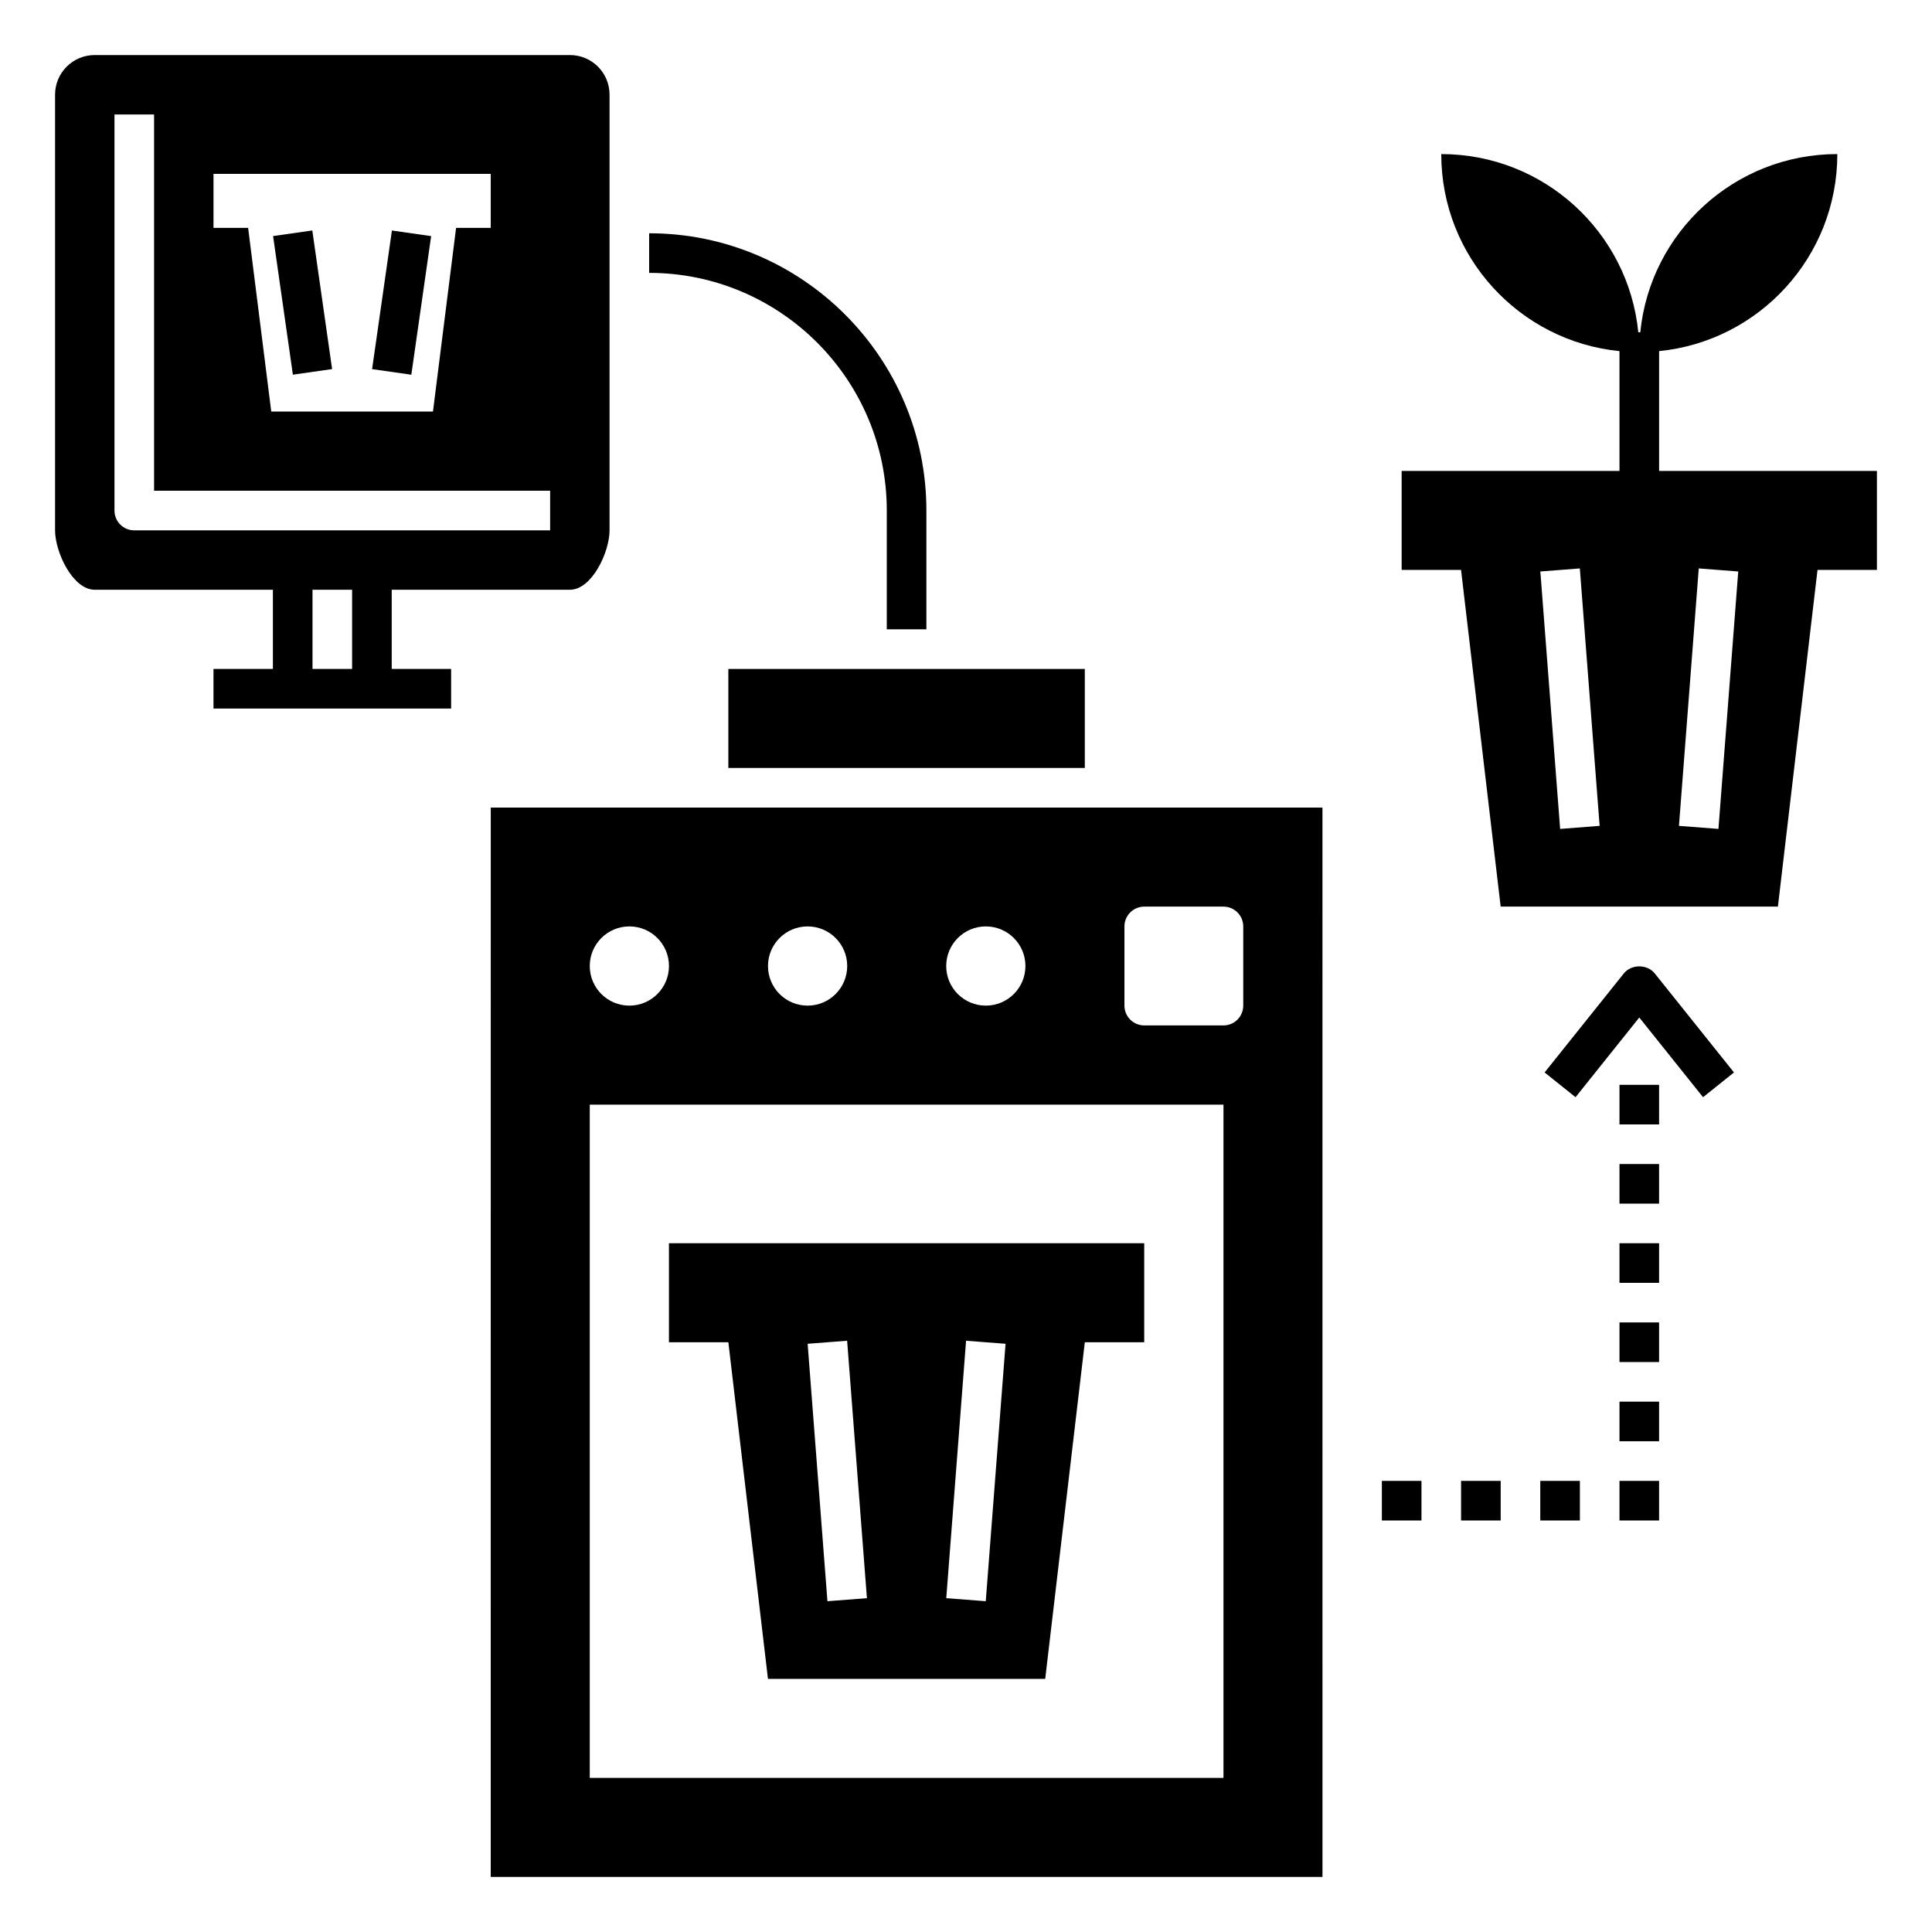
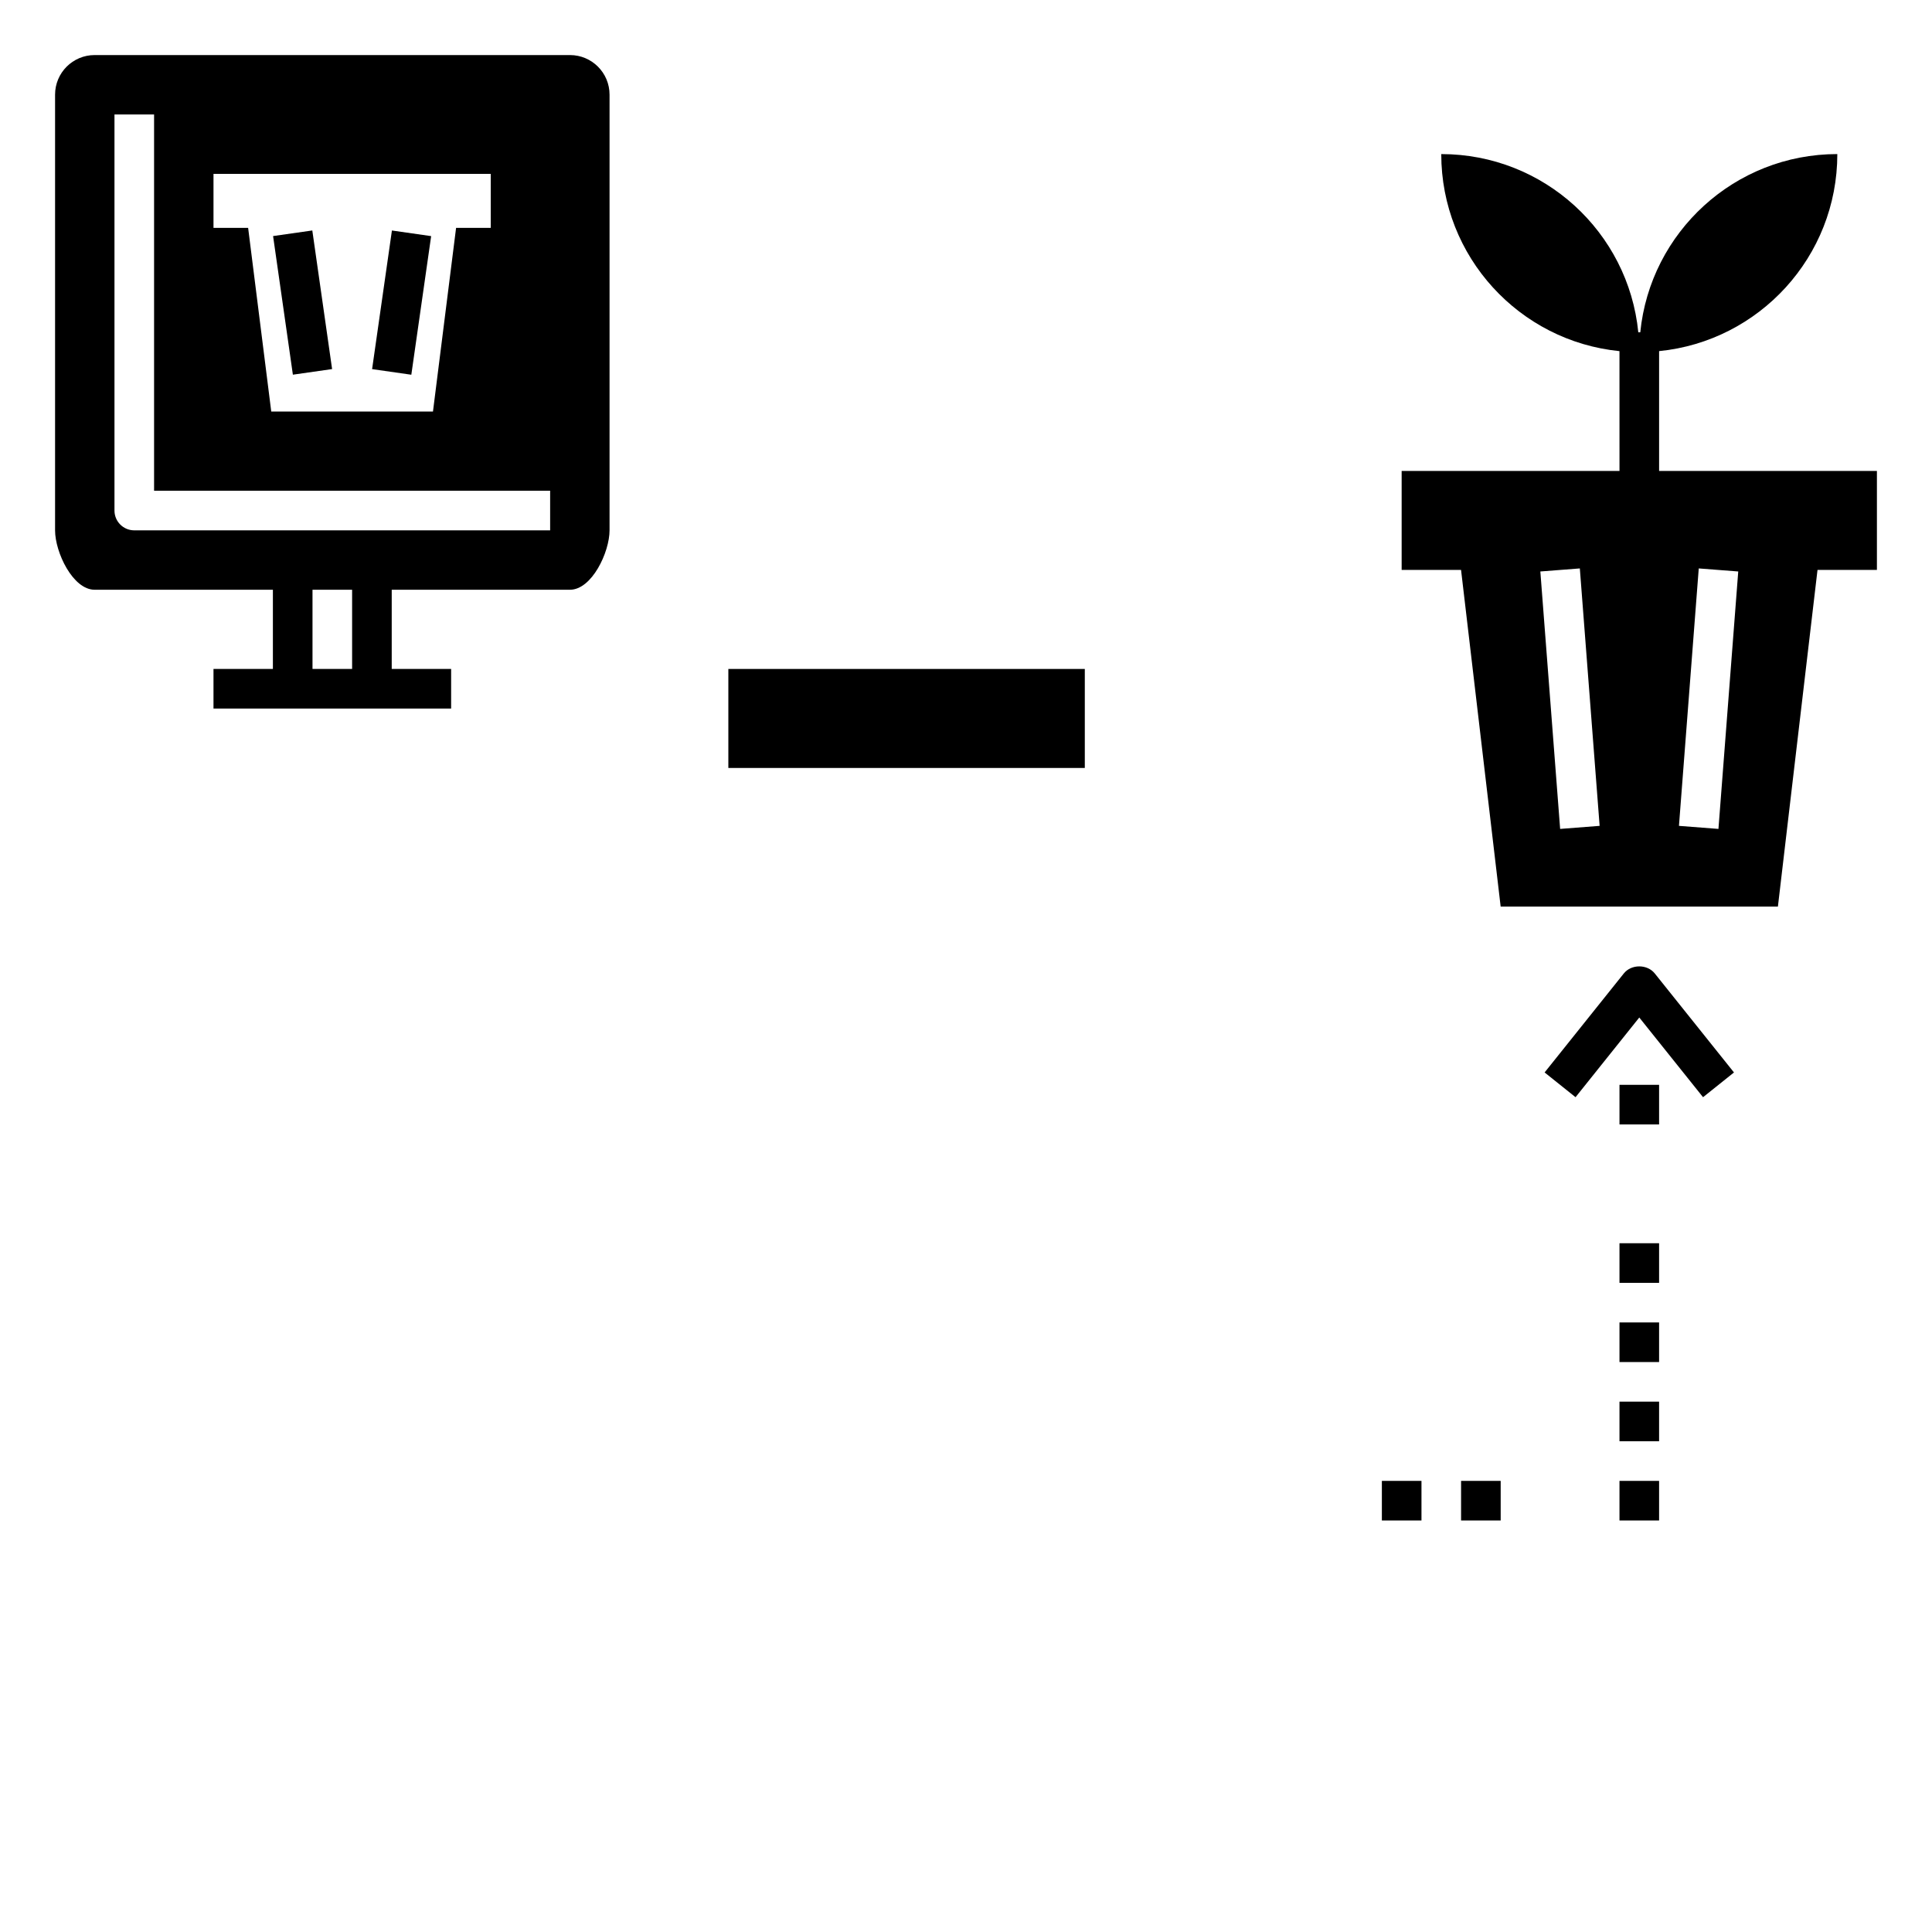
<svg xmlns="http://www.w3.org/2000/svg" fill="#000000" width="800px" height="800px" version="1.1" viewBox="144 144 512 512">
  <g>
    <path d="m583.68 268.8v-31.75c26.52-2.633 47.23-25 47.23-52.219-27.211 0-49.582 20.715-52.219 47.23l-0.523 0.004c-2.633-26.52-25-47.23-52.219-47.23 0 27.211 20.715 49.582 47.23 52.219l0.004 31.746h-57.73v26.238h15.742l10.496 89.215h73.473l10.496-89.215h15.742v-26.238zm-26.227 94.871-5.246-68.223 10.465-0.809 5.246 68.223zm41.953 0-10.465-0.809 5.246-68.223 10.465 0.809z" />
-     <path d="m321.28 499.71h15.742l10.496 89.215h73.473l10.496-89.215h15.742v-26.238h-125.95zm78.738-0.402 10.465 0.809-5.246 68.223-10.465-0.809zm-31.52 0 5.246 68.223-10.465 0.809-5.246-68.223z" />
    <path d="m337.02 321.28h94.465v26.238h-94.465z" />
-     <path d="m274.05 641.41h220.42l-0.004-283.39h-220.41zm167.94-251.9c0-2.898 2.352-5.246 5.246-5.246h20.992c2.898 0 5.246 2.352 5.246 5.246v20.992c0 2.898-2.352 5.246-5.246 5.246h-20.992c-2.898 0-5.246-2.352-5.246-5.246zm-36.738 0c5.801 0 10.496 4.695 10.496 10.496s-4.695 10.496-10.496 10.496c-5.801 0-10.496-4.695-10.496-10.496s4.699-10.496 10.496-10.496zm-47.23 0c5.801 0 10.496 4.695 10.496 10.496s-4.695 10.496-10.496 10.496-10.496-4.695-10.496-10.496 4.695-10.496 10.496-10.496zm-47.234 0c5.801 0 10.496 4.695 10.496 10.496s-4.695 10.496-10.496 10.496-10.496-4.695-10.496-10.496 4.699-10.496 10.496-10.496zm-10.496 47.23h167.94v178.43h-167.94z" />
    <path d="m169.09 300.29h47.23v20.992h-15.742v10.496h62.977v-10.496h-15.742v-20.992h47.23c5.801 0 10.496-9.945 10.496-15.742v-115.46c0-5.801-4.695-10.496-10.496-10.496h-125.95c-5.801 0-10.496 4.695-10.496 10.496v115.46c0 5.797 4.695 15.742 10.496 15.742zm68.223 20.992h-10.496v-20.992h10.496zm-36.734-131.2h73.473v14.312h-9.184l-6.125 48.664h-42.859l-6.125-48.664h-9.18zm-26.242-15.746h10.496v99.711h104.96v10.496l-110.21 0.004c-2.902 0-5.246-2.348-5.246-5.246z" />
-     <path d="m316.03 205.82v10.496c34.727 0 62.977 28.25 62.977 62.977v31.488h10.496v-31.488c0-40.512-32.957-73.473-73.473-73.473z" />
    <path d="m603.52 428.21-20.992-26.238c-2-2.492-6.203-2.492-8.199 0l-20.992 26.238 8.199 6.559 16.891-21.117 16.895 21.117z" />
    <path d="m573.18 431.49h10.496v10.496h-10.496z" />
-     <path d="m573.18 452.48h10.496v10.496h-10.496z" />
    <path d="m573.18 473.47h10.496v10.496h-10.496z" />
    <path d="m573.18 494.46h10.496v10.496h-10.496z" />
    <path d="m573.18 515.45h10.496v10.496h-10.496z" />
    <path d="m573.18 536.45h10.496v10.496h-10.496z" />
-     <path d="m552.19 536.45h10.496v10.496h-10.496z" />
    <path d="m531.2 536.45h10.496v10.496h-10.496z" />
    <path d="m510.21 536.45h10.496v10.496h-10.496z" />
    <path d="m216.37 206.56 10.395-1.484 5.246 36.734-10.395 1.484z" />
    <path d="m242.61 241.82 5.254-36.734 10.395 1.488-5.254 36.734z" />
  </g>
</svg>